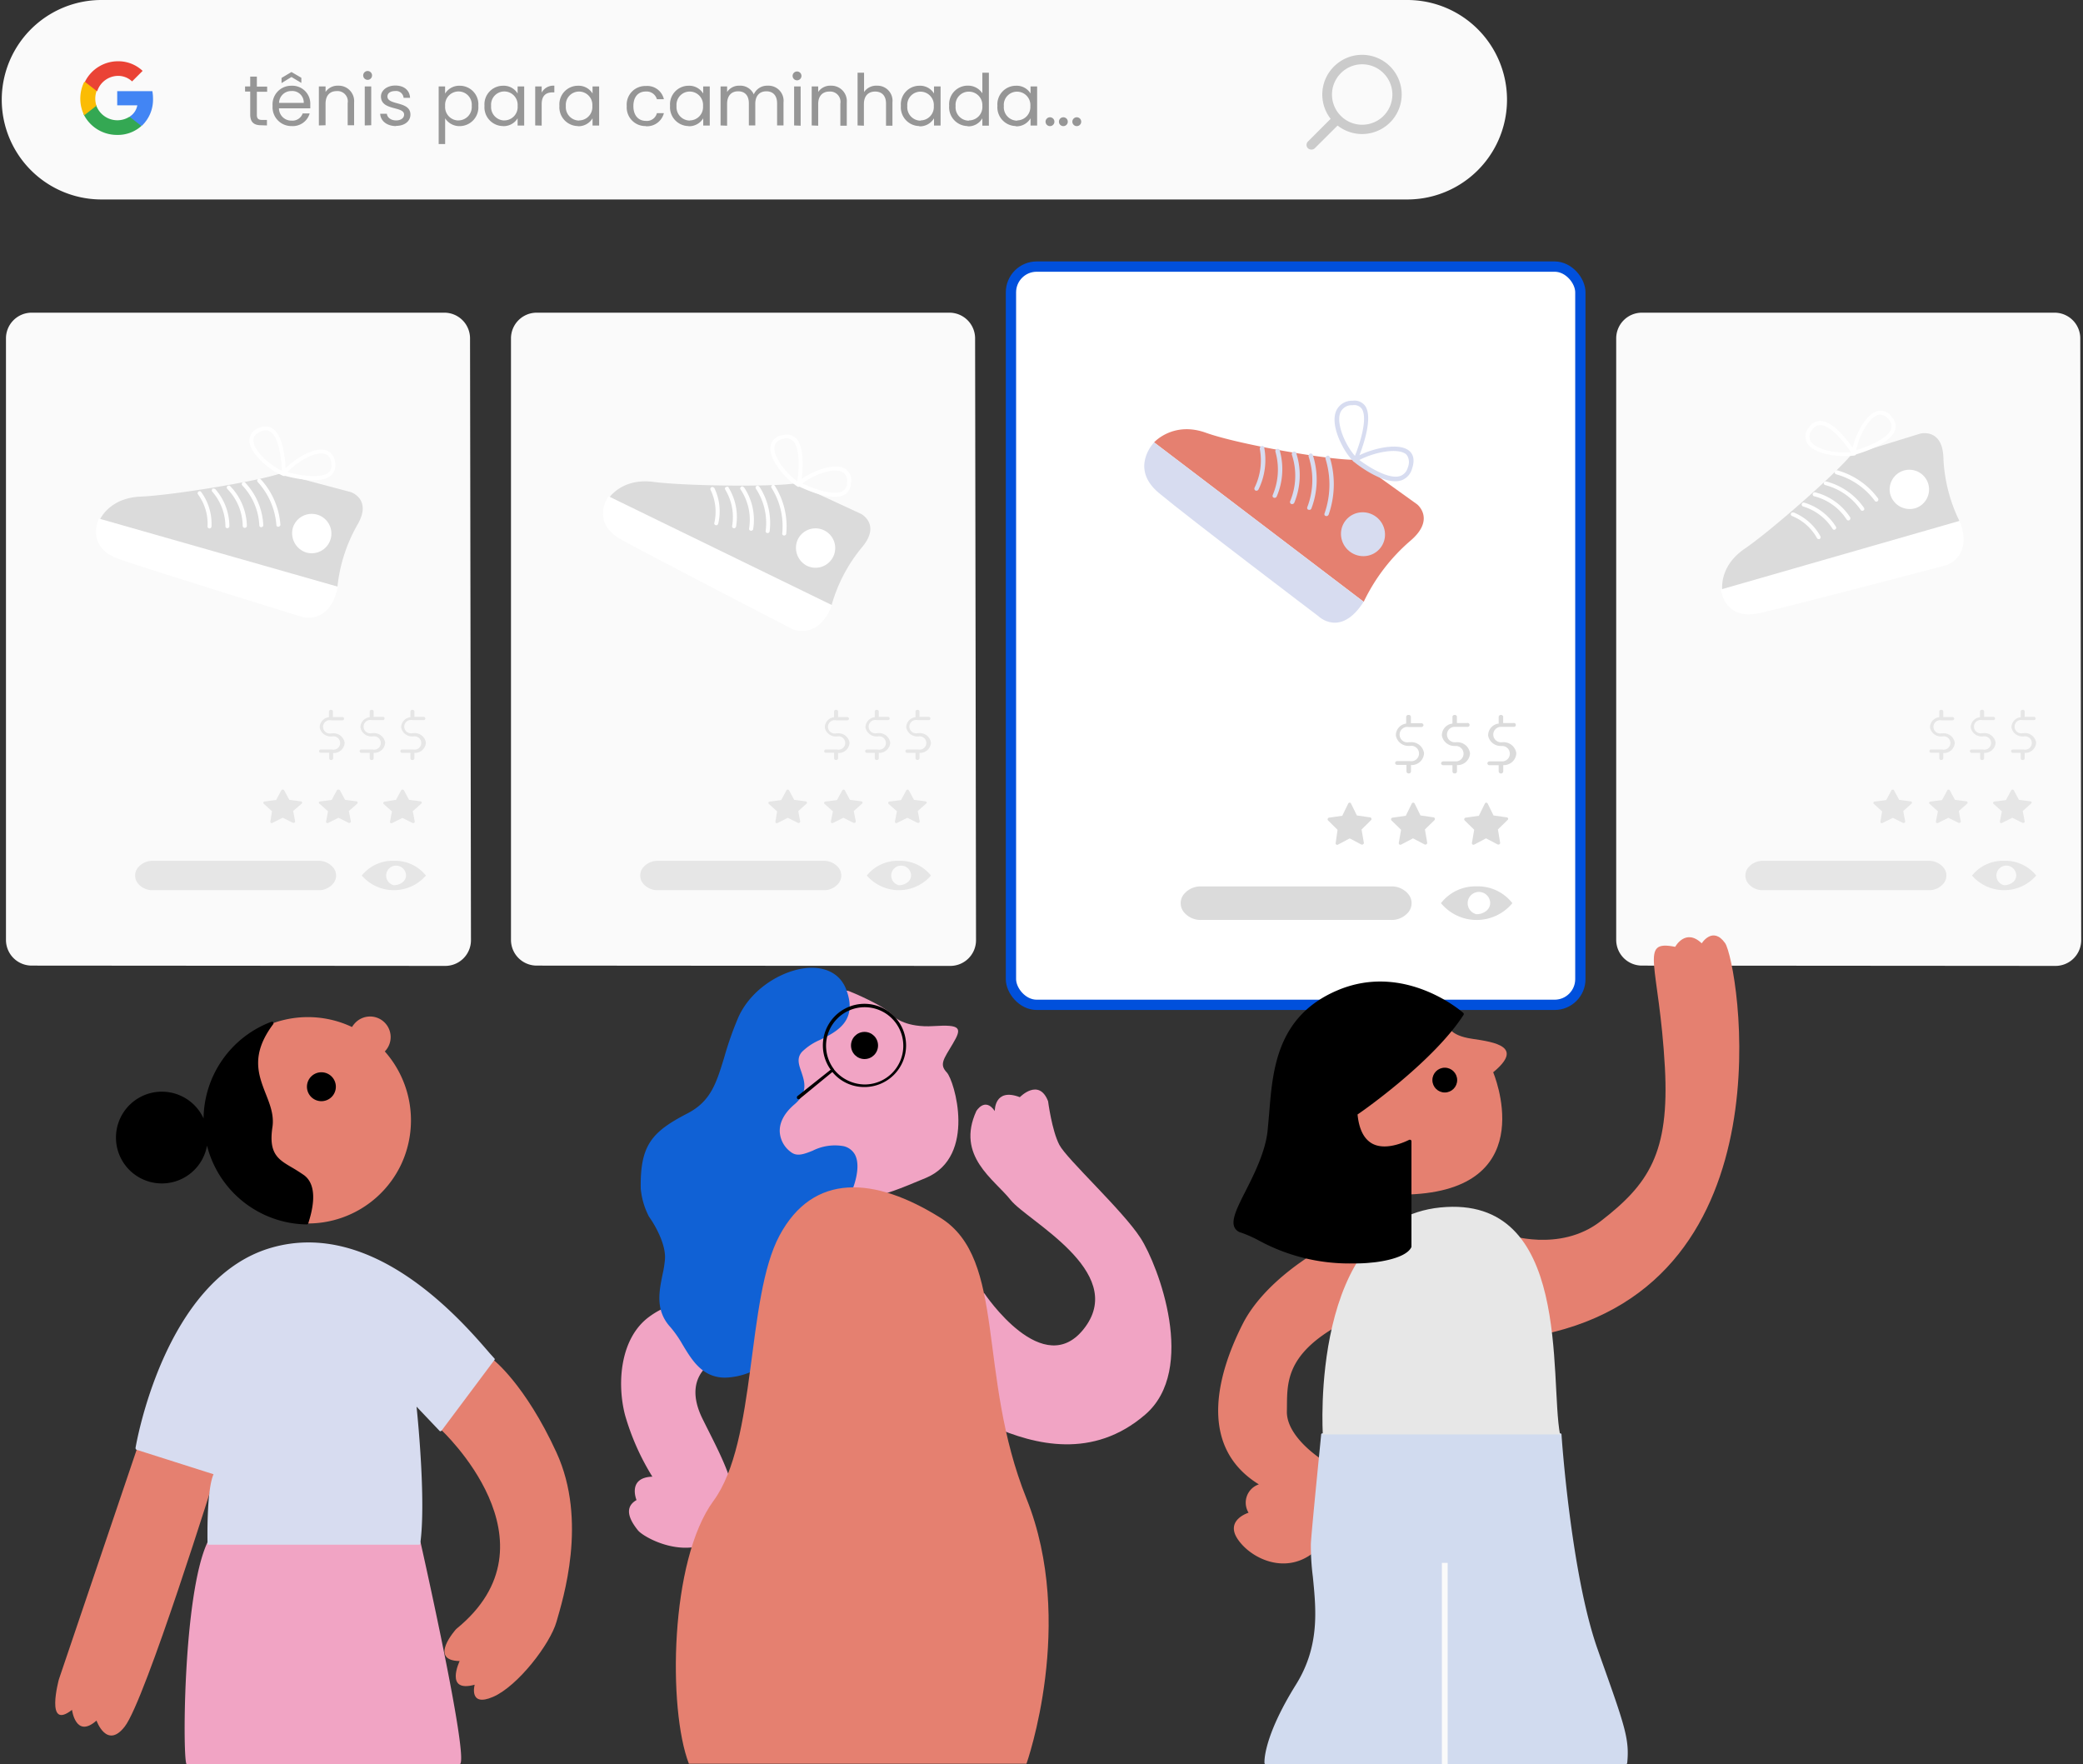
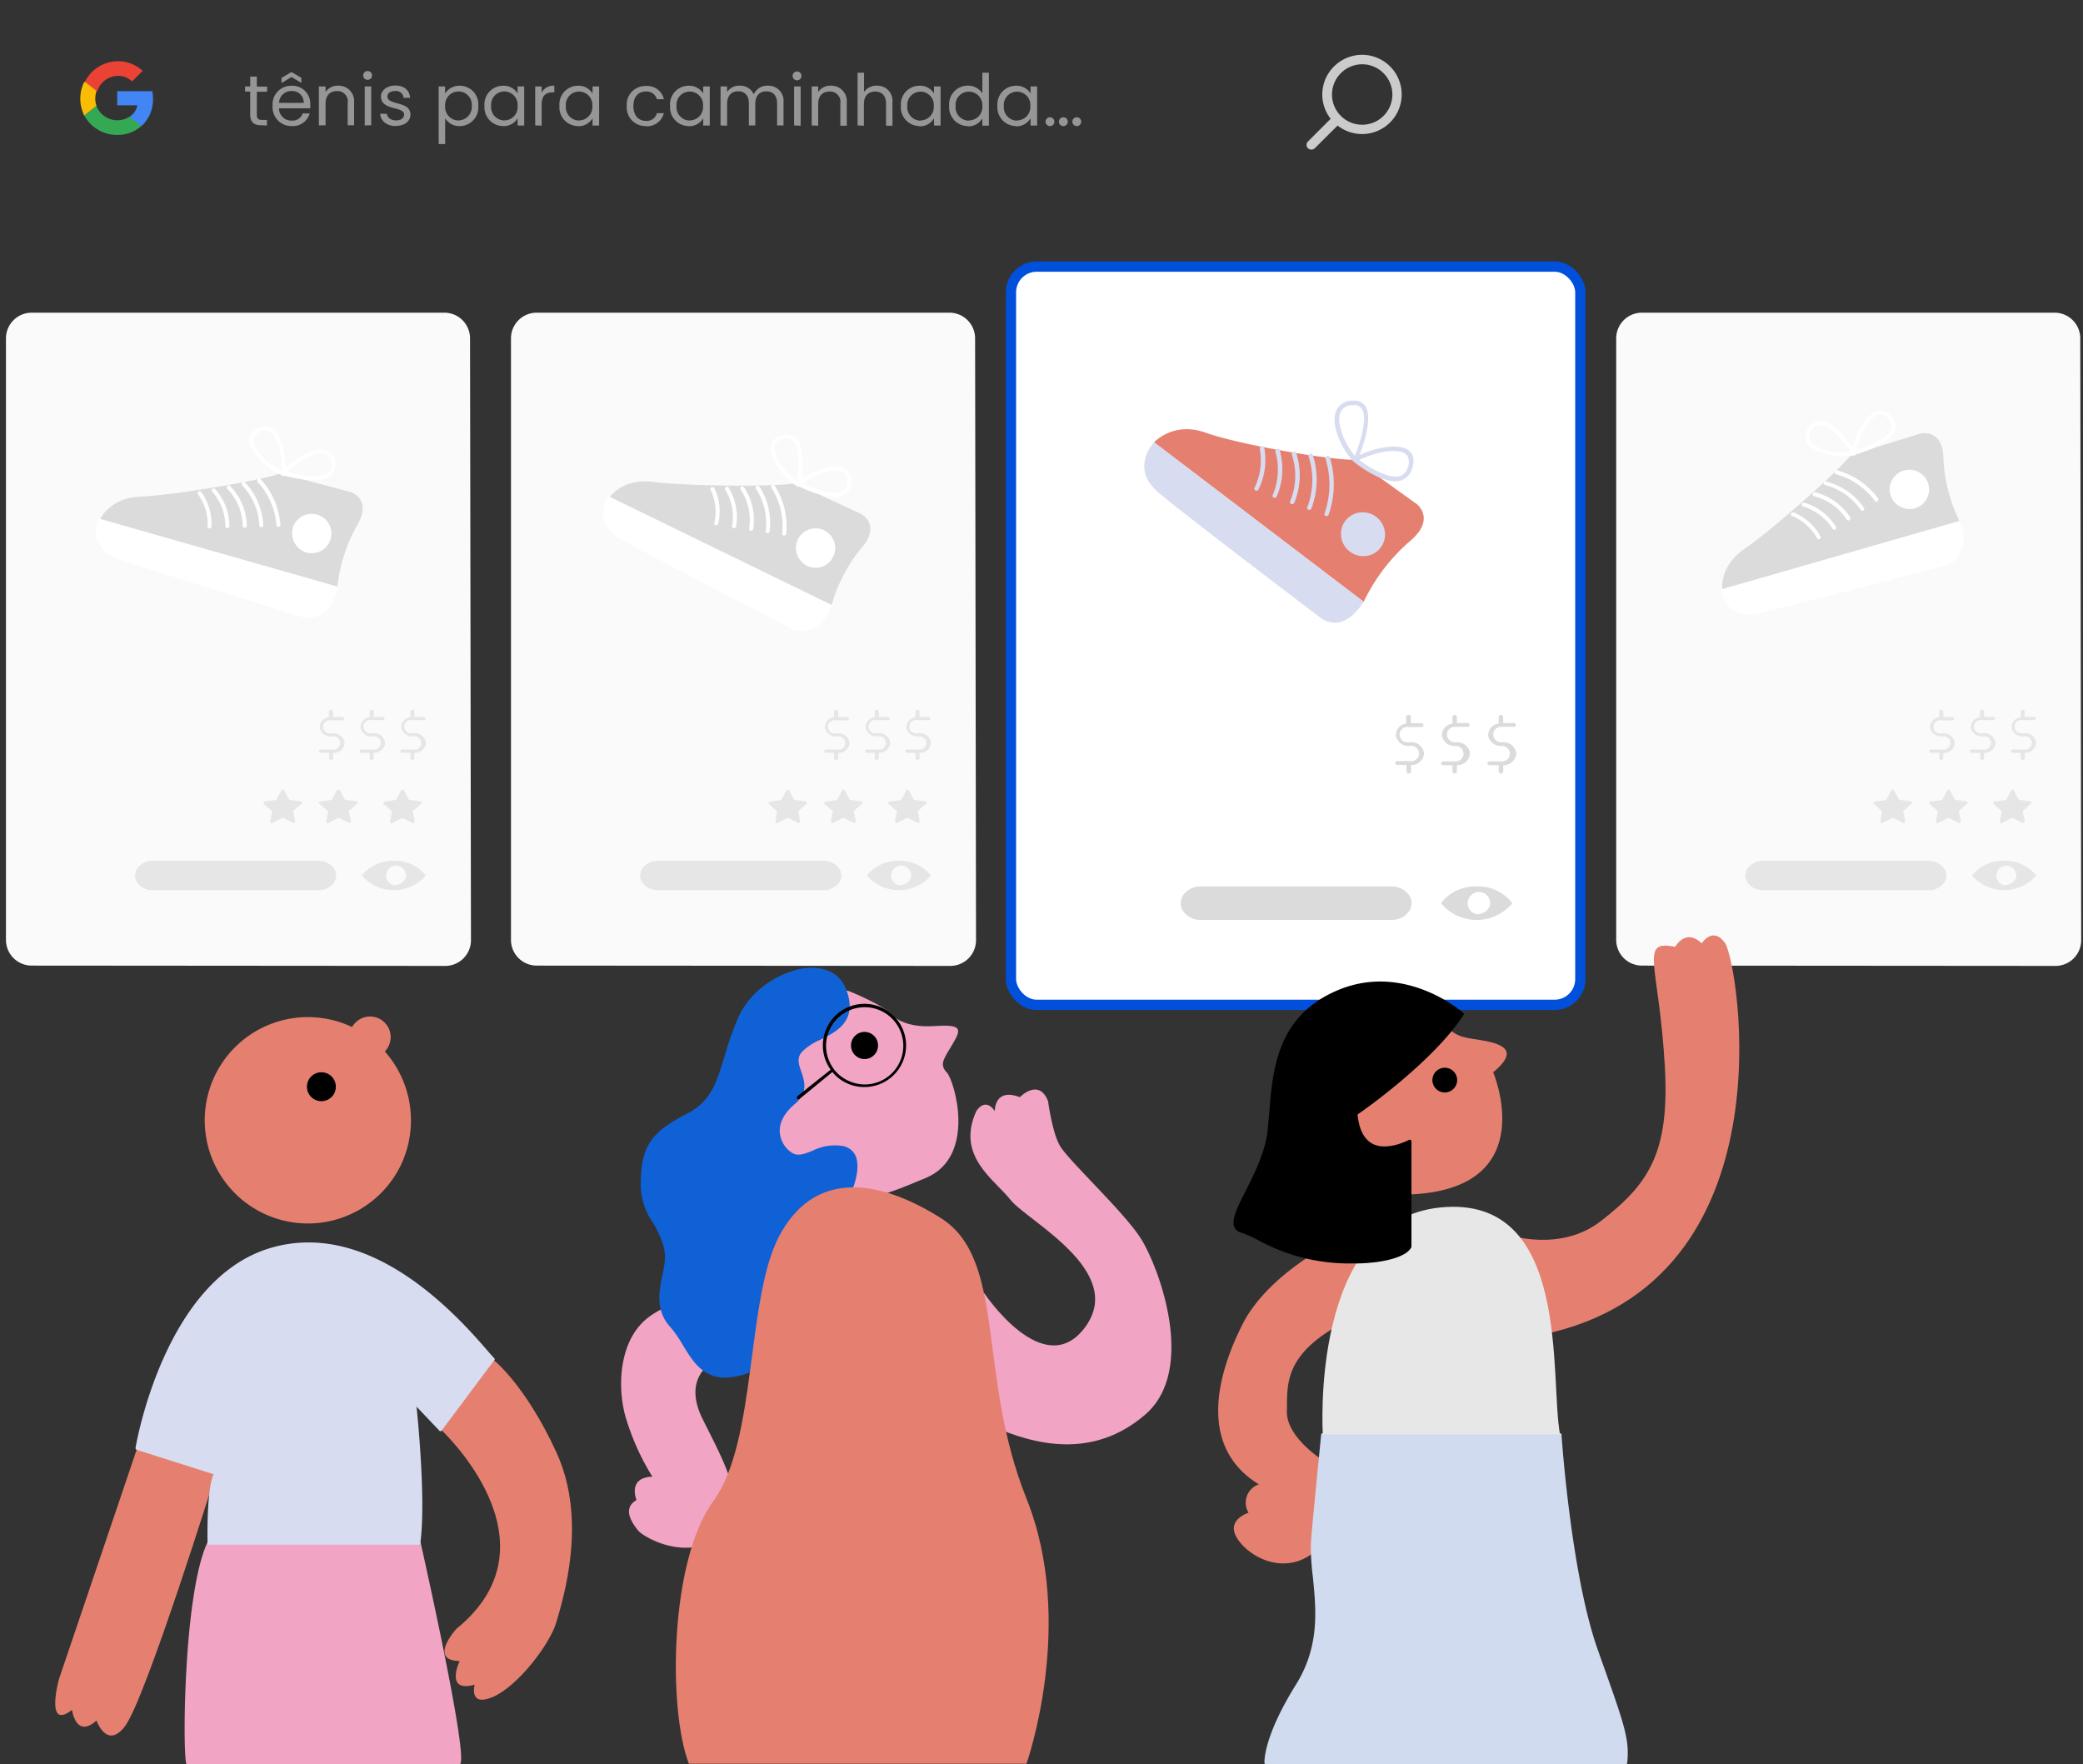
<svg xmlns="http://www.w3.org/2000/svg" id="Layer_1" data-name="Layer 1" viewBox="0 0 405 343">
  <rect x="0" y="0" width="405" height="343" fill="#333333" stroke="none" />
  <defs>
    <style>.cls-1,.cls-5,.cls-9{fill:#fff;}.cls-1,.cls-12{fill-rule:evenodd;}.cls-12,.cls-2{fill:#fafafa;}.cls-3{mask:url(#mask);}.cls-4{fill:#dbdbdb;}.cls-6{fill:#e6e6e6;}.cls-7{mask:url(#mask-3);}.cls-8{mask:url(#mask-5);}.cls-9{stroke:#0050dc;stroke-width:2px;}.cls-10{fill:#e58070;}.cls-11{fill:#d7dcf0;}.cls-13{fill:#cbcbcb;}.cls-14{fill:#969696;}.cls-15{fill:#4285f4;}.cls-16{fill:#34a853;}.cls-17{fill:#fbbc04;}.cls-18{fill:#ea4335;}.cls-19{fill:#d1dbef;}.cls-20{fill:#e7e7e7;}.cls-21{fill:#f1a4c4;}.cls-22{fill:#1061d5;}</style>
    <mask id="mask" x="99.35" y="60.79" width="90.42" height="126.99" maskUnits="userSpaceOnUse">
      <g id="mask-2">
        <path id="path-1" class="cls-1" d="M104.35,60.79h80.24a5,5,0,0,1,5,5l.18,117a5,5,0,0,1-5,5h0l-80.42-.06a5,5,0,0,1-5-5V65.79A5,5,0,0,1,104.35,60.79Z" />
      </g>
    </mask>
    <mask id="mask-3" x="314.24" y="60.79" width="90.42" height="126.99" maskUnits="userSpaceOnUse">
      <g id="mask-4">
        <path id="path-3" class="cls-1" d="M319.24,60.79h80.23a5,5,0,0,1,5,5l.18,117a5,5,0,0,1-5,5h0l-80.41-.06a5,5,0,0,1-5-5V65.79A5,5,0,0,1,319.24,60.79Z" />
      </g>
    </mask>
    <mask id="mask-5" x="1.15" y="60.79" width="90.42" height="126.99" maskUnits="userSpaceOnUse">
      <g id="mask-6">
        <path id="path-5" class="cls-1" d="M6.15,60.79H86.39a5,5,0,0,1,5,5l.18,117a5,5,0,0,1-5,5h0l-80.41-.06a5,5,0,0,1-5-5V65.79A5,5,0,0,1,6.15,60.79Z" />
      </g>
    </mask>
  </defs>
  <g id="Cresça-com-o-google-">
    <g id="cresça-com-o-google-e-o-tiny">
      <g id="_05" data-name="05">
        <g id="google-shopping">
          <g id="Group-8">
            <g id="arte">
              <g id="Group-11">
                <g id="Group-9">
                  <g id="tumb-product-false">
                    <g id="Rectangle-Copy-6">
                      <path id="path-1-3" data-name="path-1" class="cls-2" d="M104.35,60.79h80.24a5,5,0,0,1,5,5l.18,117a5,5,0,0,1-5,5h0l-80.42-.06a5,5,0,0,1-5-5V65.79A5,5,0,0,1,104.35,60.79Z" />
                    </g>
                    <g class="cls-3">
                      <g id="Artboard-11">
                        <path id="Path" class="cls-4" d="M118.35,96.89s2.49-4,8.68-3.2,23.05,1,27.58.29L167.4,99.9s3.89,2,.3,6.38A30.7,30.7,0,0,0,161.59,118Z" />
                        <path id="Path-2" data-name="Path" class="cls-5" d="M118.33,96.49s-3.74,5,2.59,8.49,33.15,17.33,33.15,17.33,5,2.31,7.68-4.67Z" />
                        <path id="Oval" class="cls-5" d="M157,110.05a3.83,3.83,0,1,0-1.85-5.24A3.92,3.92,0,0,0,157,110.05Z" />
                        <path id="Combined-Shape" class="cls-5" d="M150.64,94.43a14.78,14.78,0,0,1,2.23,9.34.41.41,0,0,1-.69.23.36.36,0,0,1-.09-.3A13.93,13.93,0,0,0,150,94.84a.37.37,0,0,1,0-.38.43.43,0,0,1,.34-.21A.4.4,0,0,1,150.64,94.43Zm-3,.16a13,13,0,0,1,2,8.72.42.42,0,0,1-.37.33h-.08a.38.38,0,0,1-.23-.11.35.35,0,0,1-.09-.31,12.12,12.12,0,0,0-1.9-8.21.37.37,0,0,1,.12-.52A.4.4,0,0,1,147.6,94.59Zm-3,.12a11.38,11.38,0,0,1,1.8,8.17.4.4,0,0,1-.46.3.37.37,0,0,1-.24-.12.35.35,0,0,1-.09-.32,10.62,10.62,0,0,0-1.67-7.6.35.35,0,0,1,0-.38.4.4,0,0,1,.33-.21A.39.39,0,0,1,144.58,94.71Zm-3.17-.09a.45.45,0,0,1,.19.11l0,.06a11,11,0,0,1,1.45,7.6.4.4,0,0,1-.67.19.36.36,0,0,1-.09-.32A10.28,10.28,0,0,0,141,95.18a.4.4,0,0,1,.08-.47l.06,0A.4.4,0,0,1,141.41,94.62Zm-2.6.21h0a10.46,10.46,0,0,1,.77,7,.41.41,0,0,1-.48.28.39.39,0,0,1-.19-.12h0a.33.33,0,0,1-.08-.34,9.69,9.69,0,0,0-.75-6.44.39.39,0,0,1,.19-.49A.39.39,0,0,1,138.81,94.83Zm15.85-9.7c1.69,1.64,1.41,6,1.15,8,2.38-1.67,6.29-3.12,8.32-2.07A2.65,2.65,0,0,1,165.45,94a2.52,2.52,0,0,1-1.28,2.19c-2.38,1.32-7.39-.93-8.74-1.58h0a.42.42,0,0,1-.36,0,14.06,14.06,0,0,1-2.64-2.29c-1.61-1.78-2.9-4-2.61-5.63a2.64,2.64,0,0,1,2.35-2.08A2.58,2.58,0,0,1,154.66,85.13ZM156,94c2,.93,6,2.47,7.81,1.49a1.8,1.8,0,0,0,.89-1.58,2.24,2.24,0,0,0-.44-1.77,1.41,1.41,0,0,0-.46-.35C162.08,90.87,158.31,92.21,156,94Zm-3.62-8.69c-1.07.22-1.65.7-1.78,1.46-.34,1.85,2,5.09,4.42,6.81.3-2.11.58-6.28-.78-7.78l-.09-.09A1.82,1.82,0,0,0,152.37,85.27Z" />
                      </g>
                    </g>
                    <g class="cls-3">
                      <g id="descproduct">
                        <path id="Combined-Shape-2" data-name="Combined-Shape" class="cls-6" d="M153.16,153.51a.3.3,0,0,1,.25.13h0l1,1.86,2.25.3v0a.28.28,0,0,1,.23.17.27.27,0,0,1-.07.27h0l-1.61,1.45.37,2a.23.23,0,0,1-.11.26.3.3,0,0,1-.16.05.28.28,0,0,1-.13,0h0l-2-1-2,1a.32.32,0,0,1-.3,0,.25.25,0,0,1-.11-.26h0l.32-2-1.61-1.45a.26.26,0,0,1-.07-.26.27.27,0,0,1,.23-.18h0l2.25-.3,1-1.86A.3.3,0,0,1,153.16,153.51Zm10.84,0a.3.3,0,0,1,.25.13h0l1,1.86,2.24.29a.3.3,0,0,1,.21.18.26.26,0,0,1-.08.27h0L166,157.68l.39,2a.27.27,0,0,1-.12.26.34.34,0,0,1-.17.05.31.31,0,0,1-.13,0h0l-2-1-2,1a.34.34,0,0,1-.31,0,.27.27,0,0,1-.11-.26h0l.39-2-1.63-1.44a.27.27,0,0,1-.07-.27.31.31,0,0,1,.23-.18h0l2.27-.29,1-1.86A.3.3,0,0,1,164,153.51Zm12.44,0a.32.32,0,0,1,.26.13h0l1,1.86,2.25.29a.31.31,0,0,1,.23.18.25.25,0,0,1-.13.27h0l-1.61,1.44.38,2a.26.26,0,0,1-.12.26.28.28,0,0,1-.16.05.31.31,0,0,1-.13,0h0l-2-1-2,1a.32.32,0,0,1-.3,0,.27.27,0,0,1-.11-.26h0l.39-2-1.62-1.44a.27.27,0,0,1-.07-.27.31.31,0,0,1,.23-.18h0l2.26-.29,1-1.86A.3.3,0,0,1,176.44,153.51Z" />
                        <path id="Combined-Shape-3" data-name="Combined-Shape" class="cls-6" d="M162.55,138a.37.37,0,0,0-.39.32h0v1.12a2,2,0,0,0-1.79,2,2.15,2.15,0,0,0,2.18,1.74h.21a1.3,1.3,0,1,1,0,2.54h-2.14v0a.32.32,0,1,0,0,.63h1.55v1.08a.36.36,0,0,0,.39.32.36.36,0,0,0,.39-.32h0V146.4a2.11,2.11,0,0,0,2.23-2,2.18,2.18,0,0,0-2.41-1.82h-.21a1.3,1.3,0,1,1,0-2.54h2.13a.32.32,0,1,0,0-.63h-1.74v-1.09A.36.36,0,0,0,162.55,138Zm15.84,0a.36.36,0,0,0-.39.32h0v1.12a2,2,0,0,0-1.8,2,2.18,2.18,0,0,0,2.19,1.74h.2a1.29,1.29,0,1,1,0,2.54h-2.13a.33.33,0,1,0,0,.64H178v1.08a.4.4,0,0,0,.78,0h0v-1.07a2.11,2.11,0,0,0,2.23-2,2.19,2.19,0,0,0-2.42-1.83h-.2a1.3,1.3,0,1,1,0-2.54h2.13a.32.32,0,1,0,0-.63h-1.74v-1.09A.36.36,0,0,0,178.39,138Zm-7.92,0a.36.36,0,0,0-.39.32h0v1.12a2,2,0,0,0-1.8,2,2.18,2.18,0,0,0,2.19,1.74h.2a1.3,1.3,0,1,1,0,2.54h-2.14a.32.32,0,1,0,0,.64h1.55v1.08a.36.36,0,0,0,.39.32.36.36,0,0,0,.39-.32h0v-1.07a2.11,2.11,0,0,0,2.23-2,2.19,2.19,0,0,0-2.42-1.83h-.2a1.3,1.3,0,1,1,0-2.54h2.13a.32.32,0,1,0,0-.63h-1.74v-1.09A.36.36,0,0,0,170.47,138Z" />
                        <path id="Path-3-3" data-name="Path" class="cls-6" d="M160,167.37H128.05a3.63,3.63,0,0,0-3.09,1.39,2.46,2.46,0,0,0,0,2.92,3.66,3.66,0,0,0,3.09,1.39H160a3.66,3.66,0,0,0,3.09-1.39,2.46,2.46,0,0,0,0-2.92,3.63,3.63,0,0,0-3.09-1.39Z" />
                        <path id="Shape" class="cls-6" d="M174.76,167.36a7.66,7.66,0,0,0-6.22,2.86,8.25,8.25,0,0,0,12.47,0,7.65,7.65,0,0,0-6.25-2.86Zm0,4.74a1.93,1.93,0,1,1,2.38-1.88,1.69,1.69,0,0,1-.7,1.33,2.73,2.73,0,0,1-1.68.55Z" />
                      </g>
                    </g>
                  </g>
                  <g id="tumb-product-false-copy">
                    <g id="Rectangle-Copy-6-2" data-name="Rectangle-Copy-6">
                      <path id="path-3-4" data-name="path-3" class="cls-2" d="M319.24,60.79h80.23a5,5,0,0,1,5,5l.18,117a5,5,0,0,1-5,5h0l-80.41-.06a5,5,0,0,1-5-5V65.79A5,5,0,0,1,319.24,60.79Z" />
                    </g>
                    <g class="cls-7">
                      <g id="Artboard-11-2" data-name="Artboard-11">
                        <path id="Path-4" data-name="Path" class="cls-4" d="M334.89,114.89s-.85-4.66,4.31-8.19S357,92.05,359.89,88.46l13.47-4.16s4.25-1.1,4.49,4.54a30.75,30.75,0,0,0,3.28,12.77Z" />
                        <path id="Path-5-3" data-name="Path" class="cls-5" d="M334.61,114.6s.55,6.2,7.61,4.58,36.23-9.3,36.23-9.3,5.24-1.62,2.58-8.62Z" />
                        <path id="Oval-2" data-name="Oval" class="cls-5" d="M372.42,98.8a3.83,3.83,0,1,0-4.88-2.65A3.92,3.92,0,0,0,372.42,98.8Z" />
                        <path id="Combined-Shape-4" data-name="Combined-Shape" class="cls-5" d="M357.25,91.45a14.75,14.75,0,0,1,7.9,5.45.41.41,0,0,1-.1.55.35.35,0,0,1-.26.08.38.38,0,0,1-.27-.16A13.94,13.94,0,0,0,357,92.21a.37.37,0,0,1-.26-.28.41.41,0,0,1,.5-.48Zm-2.16,2.16a12.9,12.9,0,0,1,7.33,5.13.42.42,0,0,1,.05.29.43.43,0,0,1-.11.2l-.06,0a.31.31,0,0,1-.24.08.38.38,0,0,1-.28-.17,12.05,12.05,0,0,0-6.9-4.83.37.37,0,0,1-.26-.47A.39.39,0,0,1,355.09,93.61Zm-2.16,2.11a11.4,11.4,0,0,1,6.8,4.86.41.41,0,0,1-.13.53.34.34,0,0,1-.27.07.35.35,0,0,1-.28-.17,10.59,10.59,0,0,0-6.33-4.53.39.39,0,0,1-.27-.27.41.41,0,0,1,.11-.38A.37.37,0,0,1,352.93,95.72Zm-2.42,2a.41.41,0,0,1,.22,0h.07a11,11,0,0,1,6.16,4.68.39.39,0,0,1-.37.59.34.34,0,0,1-.28-.18,10.33,10.33,0,0,0-5.75-4.35.38.38,0,0,1-.25-.4V98A.39.39,0,0,1,350.51,97.77Zm-1.79,1.9s0,0,0,0a10.44,10.44,0,0,1,5.23,4.65.41.41,0,0,1-.17.53.34.34,0,0,1-.22,0h0a.35.35,0,0,1-.29-.2,9.68,9.68,0,0,0-4.87-4.29.37.37,0,0,1-.18-.49A.38.38,0,0,1,348.72,99.67ZM354,81.85c2.35.09,5,3.48,6.22,5.19.66-2.83,2.59-6.52,4.79-7.1a2.66,2.66,0,0,1,2.91,1.25,2.52,2.52,0,0,1,.51,2.48c-.89,2.57-6.11,4.25-7.55,4.67v0h0a.38.38,0,0,1-.28.21,13.67,13.67,0,0,1-3.5.06c-2.39-.24-4.83-1-5.71-2.43a2.65,2.65,0,0,1,.36-3.13A2.6,2.6,0,0,1,354,81.85Zm6.89,5.68c2.1-.64,6.15-2.21,6.81-4.13a1.8,1.8,0,0,0-.4-1.76,2.26,2.26,0,0,0-1.51-1,1.61,1.61,0,0,0-.58,0C363.36,81.16,361.46,84.67,360.9,87.53Zm-8.5-4a1.9,1.9,0,0,0-.35,2.27c1,1.61,4.93,2.42,7.84,2.11-1.18-1.77-3.77-5.06-5.78-5.26H354A1.82,1.82,0,0,0,352.4,83.49Z" />
                      </g>
                    </g>
                    <g class="cls-7">
                      <g id="descproduct-2" data-name="descproduct">
                        <path id="Combined-Shape-5" data-name="Combined-Shape" class="cls-6" d="M368,153.51a.29.29,0,0,1,.25.13h0l1,1.86,2.25.3v0a.26.26,0,0,1,.23.17.25.25,0,0,1-.07.27h0l-1.61,1.45.38,2a.25.25,0,0,1-.11.26.34.34,0,0,1-.17.05.31.31,0,0,1-.13,0h0l-2-1-2,1a.3.3,0,0,1-.29,0,.23.23,0,0,1-.11-.26h0l.32-2-1.61-1.45a.22.22,0,0,1-.07-.26.26.26,0,0,1,.22-.18h0l2.26-.3,1-1.86A.3.3,0,0,1,368,153.51Zm10.84,0a.32.32,0,0,1,.26.13h0l1,1.86,2.24.29a.3.3,0,0,1,.21.18.27.27,0,0,1-.07.27h0l-1.63,1.44.39,2a.27.27,0,0,1-.11.26.35.35,0,0,1-.18.05.31.31,0,0,1-.13,0h0l-2-1-2,1a.32.32,0,0,1-.3,0,.27.27,0,0,1-.12-.26h0l.39-2-1.62-1.44a.26.26,0,0,1-.08-.27.33.33,0,0,1,.23-.18h0l2.27-.29,1-1.86A.32.32,0,0,1,378.88,153.51Zm12.45,0a.3.3,0,0,1,.25.13h0l1,1.86,2.25.29a.29.29,0,0,1,.23.18.25.25,0,0,1-.13.27h0l-1.61,1.44.38,2a.25.25,0,0,1-.11.26.34.34,0,0,1-.17.05.31.31,0,0,1-.13,0h0l-2-1-2,1a.32.32,0,0,1-.3,0,.25.25,0,0,1-.11-.26h0l.38-2-1.61-1.44a.26.26,0,0,1-.08-.27.33.33,0,0,1,.23-.18h0l2.26-.29,1-1.86A.32.32,0,0,1,391.33,153.51Z" />
                        <path id="Combined-Shape-6" data-name="Combined-Shape" class="cls-6" d="M377.43,138a.35.35,0,0,0-.38.32h0v1.12a2,2,0,0,0-1.8,2,2.16,2.16,0,0,0,2.18,1.74h.21a1.3,1.3,0,1,1,0,2.54h-2.13v0a.32.32,0,1,0,0,.63h1.55v1.08a.35.35,0,0,0,.38.32.36.36,0,0,0,.39-.32h0V146.4a2.11,2.11,0,0,0,2.24-2,2.18,2.18,0,0,0-2.42-1.82h-.21a1.29,1.29,0,1,1,0-2.54h2.14a.32.32,0,1,0,0-.63h-1.75v-1.09A.36.36,0,0,0,377.43,138Zm15.84,0a.35.35,0,0,0-.38.32h0v1.12a2,2,0,0,0-1.8,2,2.17,2.17,0,0,0,2.18,1.74h.2a1.3,1.3,0,1,1,0,2.54h-2.14a.32.32,0,1,0,0,.64h1.56v1.08a.35.35,0,0,0,.38.32.36.36,0,0,0,.39-.32h0v-1.07a2.1,2.1,0,0,0,2.23-2,2.19,2.19,0,0,0-2.42-1.83h-.2a1.3,1.3,0,1,1,0-2.54h2.14a.32.32,0,1,0,0-.63h-1.75v-1.09A.36.36,0,0,0,393.27,138Zm-7.92,0a.35.35,0,0,0-.38.32h0v1.12a2,2,0,0,0-1.8,2,2.17,2.17,0,0,0,2.18,1.74h.2a1.3,1.3,0,1,1,0,2.54h-2.13a.33.33,0,1,0,0,.64H385v1.08a.35.35,0,0,0,.38.32.36.36,0,0,0,.39-.32h0v-1.07a2.11,2.11,0,0,0,2.24-2,2.2,2.2,0,0,0-2.42-1.83h-.21a1.3,1.3,0,1,1,0-2.54h2.14a.32.32,0,1,0,0-.63h-1.75v-1.09A.36.36,0,0,0,385.35,138Z" />
                        <path id="Path-6" data-name="Path" class="cls-6" d="M374.86,167.37H342.93a3.63,3.63,0,0,0-3.09,1.39,2.46,2.46,0,0,0,0,2.92,3.66,3.66,0,0,0,3.09,1.39h31.93a3.65,3.65,0,0,0,3.09-1.39,2.43,2.43,0,0,0,0-2.92,3.62,3.62,0,0,0-3.09-1.39Z" />
                        <path id="Shape-2" data-name="Shape" class="cls-6" d="M389.65,167.36a7.68,7.68,0,0,0-6.23,2.86,8.26,8.26,0,0,0,12.48,0,7.65,7.65,0,0,0-6.25-2.86Zm0,4.74a1.93,1.93,0,1,1,2.37-1.88,1.71,1.71,0,0,1-.69,1.33,2.75,2.75,0,0,1-1.68.55Z" />
                      </g>
                    </g>
                  </g>
                  <g id="tumb-product-false-copy-2">
                    <g id="Rectangle-Copy-6-3" data-name="Rectangle-Copy-6">
                      <path id="path-5-4" data-name="path-5" class="cls-2" d="M6.15,60.79H86.39a5,5,0,0,1,5,5l.18,117a5,5,0,0,1-5,5h0l-80.41-.06a5,5,0,0,1-5-5V65.79A5,5,0,0,1,6.15,60.79Z" />
                    </g>
                    <g class="cls-8">
                      <g id="Artboard-11-3" data-name="Artboard-11">
                        <path id="Path-7" data-name="Path" class="cls-4" d="M19.33,101.21s1.74-4.4,8-4.66,22.88-3,27.21-4.51l13.63,3.62s4.18,1.32,1.4,6.23a30.78,30.78,0,0,0-4,12.56Z" />
                        <path id="Path-8" data-name="Path" class="cls-5" d="M19.24,100.82s-2.82,5.55,4,7.91S58.91,120,58.91,120s5.31,1.41,6.77-5.94Z" />
                        <path id="Oval-3" data-name="Oval" class="cls-5" d="M59.67,107.45a3.83,3.83,0,1,0-2.73-4.83A3.93,3.93,0,0,0,59.67,107.45Z" />
                        <path id="Combined-Shape-7" data-name="Combined-Shape" class="cls-5" d="M50.7,93.18A14.78,14.78,0,0,1,54.52,102a.42.42,0,0,1-.64.35.35.35,0,0,1-.14-.28A14,14,0,0,0,50.1,93.7a.37.37,0,0,1-.07-.38.42.42,0,0,1,.3-.26A.39.39,0,0,1,50.7,93.18Zm-3,.68a12.9,12.9,0,0,1,3.49,8.24.43.43,0,0,1-.11.28.45.45,0,0,1-.19.11h-.08a.36.36,0,0,1-.25-.06.37.37,0,0,1-.14-.29,12.08,12.08,0,0,0-3.3-7.75.38.38,0,0,1,0-.54A.39.39,0,0,1,47.73,93.86Zm-2.95.65A11.43,11.43,0,0,1,48,102.24a.4.4,0,0,1-.4.38.35.35,0,0,1-.26-.08.38.38,0,0,1-.15-.3,10.49,10.49,0,0,0-3-7.19.39.39,0,0,1,.21-.64A.37.37,0,0,1,44.78,94.51ZM41.64,95a.39.39,0,0,1,.21.08l0,0a11,11,0,0,1,2.75,7.23.41.41,0,0,1-.39.38.48.48,0,0,1-.24-.07.36.36,0,0,1-.14-.3,10.38,10.38,0,0,0-2.57-6.75.38.38,0,0,1,0-.47l0-.05A.42.42,0,0,1,41.64,95Zm-2.52.66h0a10.48,10.48,0,0,1,2,6.72.41.41,0,0,1-.42.36.39.39,0,0,1-.21-.08h0a.37.37,0,0,1-.14-.32,9.59,9.59,0,0,0-1.85-6.22.39.39,0,0,1,.63-.46ZM53,83.32c2,1.32,2.42,5.61,2.53,7.7,2.06-2,5.65-4.16,7.83-3.49a2.7,2.7,0,0,1,1.81,2.61,2.55,2.55,0,0,1-.89,2.37c-2.12,1.71-7.44.37-8.88,0h0a.38.38,0,0,1-.36,0,13.65,13.65,0,0,1-3-1.8c-1.89-1.47-3.55-3.43-3.55-5.08a2.65,2.65,0,0,1,2-2.47A2.6,2.6,0,0,1,53,83.32Zm2.84,8.47c2.12.57,6.39,1.38,8,.11a1.81,1.81,0,0,0,.6-1.71,2.27,2.27,0,0,0-.74-1.67,1.72,1.72,0,0,0-.52-.27C61.34,87.69,57.87,89.66,55.88,91.79Zm-5.07-7.93c-1,.4-1.51,1-1.5,1.74,0,1.89,2.9,4.67,5.54,5.94-.07-2.12-.52-6.28-2.12-7.52l-.1-.08A1.82,1.82,0,0,0,50.81,83.86Z" />
                      </g>
                    </g>
                    <g class="cls-8">
                      <g id="descproduct-3" data-name="descproduct">
                        <path id="Combined-Shape-8" data-name="Combined-Shape" class="cls-6" d="M55,153.51a.3.3,0,0,1,.25.13h0l1,1.86,2.26.3v0a.26.26,0,0,1,.22.17.23.23,0,0,1-.07.27h0L57,157.67l.38,2a.25.25,0,0,1-.11.26.34.34,0,0,1-.17.05.31.31,0,0,1-.13,0h0l-2-1-2,1a.3.3,0,0,1-.29,0,.23.23,0,0,1-.11-.26h0l.32-2-1.61-1.45a.22.22,0,0,1-.07-.26.26.26,0,0,1,.23-.18h0l2.25-.3,1-1.86A.32.32,0,0,1,55,153.51Zm10.83,0a.32.32,0,0,1,.26.13h0l1,1.86,2.24.29a.3.3,0,0,1,.2.18.25.25,0,0,1-.07.27h0l-1.63,1.44.39,2a.27.27,0,0,1-.11.26.34.34,0,0,1-.17.05.28.28,0,0,1-.13,0h0l-2-1-2,1a.32.32,0,0,1-.3,0,.25.25,0,0,1-.11-.26h0l.38-2-1.62-1.44A.24.24,0,0,1,62,156a.29.29,0,0,1,.22-.18h0l2.27-.29,1-1.86A.3.3,0,0,1,65.79,153.51Zm12.45,0a.3.3,0,0,1,.25.13h0l1,1.86,2.26.29A.29.29,0,0,1,82,156a.25.25,0,0,1-.13.27h0l-1.61,1.44.38,2a.25.25,0,0,1-.11.26.3.3,0,0,1-.16.05.28.28,0,0,1-.13,0h0l-2-1-2,1a.32.32,0,0,1-.3,0,.25.25,0,0,1-.11-.26h0l.38-2-1.61-1.44a.25.25,0,0,1-.07-.27.29.29,0,0,1,.23-.18h0L77,155.5l1-1.86A.32.32,0,0,1,78.24,153.51Z" />
                        <path id="Combined-Shape-9" data-name="Combined-Shape" class="cls-6" d="M64.35,138a.36.36,0,0,0-.39.32h0v1.12a2,2,0,0,0-1.8,2,2.16,2.16,0,0,0,2.19,1.74h.21a1.3,1.3,0,1,1,0,2.54H62.42v0a.32.32,0,1,0,0,.63H64v1.08a.36.36,0,0,0,.39.32.35.35,0,0,0,.38-.32h0V146.4a2.11,2.11,0,0,0,2.24-2,2.18,2.18,0,0,0-2.41-1.82h-.21a1.3,1.3,0,1,1,0-2.54h2.13a.32.32,0,1,0,0-.63H64.73v-1.09A.35.35,0,0,0,64.35,138Zm15.83,0a.35.35,0,0,0-.38.32h0v1.12a2,2,0,0,0-1.8,2,2.17,2.17,0,0,0,2.18,1.74h.21a1.29,1.29,0,1,1,0,2.54H78.25a.33.33,0,1,0,0,.64H79.8v1.08a.35.35,0,0,0,.38.32.36.36,0,0,0,.39-.32h0v-1.07a2.11,2.11,0,0,0,2.24-2,2.2,2.2,0,0,0-2.42-1.83h-.21a1.3,1.3,0,1,1,0-2.54h2.14a.32.32,0,1,0,0-.63H80.57v-1.09A.36.36,0,0,0,80.18,138Zm-7.91,0a.36.36,0,0,0-.39.32h0v1.12a2,2,0,0,0-1.8,2,2.18,2.18,0,0,0,2.19,1.74h.19a1.3,1.3,0,1,1,0,2.54H70.33a.33.33,0,1,0,0,.64h1.55v1.08a.36.36,0,0,0,.39.32.35.35,0,0,0,.38-.32h0v-1.07a2.11,2.11,0,0,0,2.24-2,2.2,2.2,0,0,0-2.42-1.83h-.2a1.3,1.3,0,1,1,0-2.54H74.4a.32.32,0,1,0,0-.63H72.65v-1.09A.35.35,0,0,0,72.27,138Z" />
                        <path id="Path-9" data-name="Path" class="cls-6" d="M61.77,167.37H29.85a3.62,3.62,0,0,0-3.09,1.39,2.43,2.43,0,0,0,0,2.92,3.65,3.65,0,0,0,3.09,1.39H61.77a3.65,3.65,0,0,0,3.09-1.39,2.43,2.43,0,0,0,0-2.92,3.62,3.62,0,0,0-3.09-1.39Z" />
                        <path id="Shape-3" data-name="Shape" class="cls-6" d="M76.56,167.36a7.65,7.65,0,0,0-6.22,2.86,8.25,8.25,0,0,0,12.47,0,7.65,7.65,0,0,0-6.25-2.86Zm0,4.74a1.93,1.93,0,1,1,2.38-1.88,1.69,1.69,0,0,1-.7,1.33,2.75,2.75,0,0,1-1.68.55Z" />
                      </g>
                    </g>
                  </g>
                  <g id="tumb-product">
                    <g id="Group-4">
                      <rect id="Rectangle" class="cls-9" x="196.56" y="51.83" width="110.71" height="143.53" rx="5" />
                      <g id="Artboard-11-4" data-name="Artboard-11">
                        <g id="Path-2-2" data-name="Path-2">
                          <path id="Path-10" data-name="Path" class="cls-10" d="M224.39,86s3.72-4.15,10.06-1.87,24,5.33,29,5.26l12.09,8.67s3.62,2.88-1.31,7.07A36.27,36.27,0,0,0,265.15,117Z" />
                        </g>
                        <g id="Group">
                          <path id="Path-11" data-name="Path" class="cls-11" d="M224.39,86s-4.87,5,.94,9.85,31,23.94,31,23.94,4.29,4.26,8.8-2.79Z" />
                          <ellipse id="Oval-4" data-name="Oval" class="cls-11" cx="265.01" cy="103.86" rx="4.24" ry="4.31" transform="translate(20.01 248.75) rotate(-52)" />
                          <path id="Combined-Shape-10" data-name="Combined-Shape" class="cls-11" d="M245.8,87h0a13,13,0,0,1-1.1,8.14.46.46,0,0,1-.59.23.4.4,0,0,1-.17-.17h0a.43.43,0,0,1,0-.41,12.11,12.11,0,0,0,1-7.54.5.5,0,0,1,.34-.52A.38.38,0,0,1,245.8,87Zm3,.43,0,.08a13.45,13.45,0,0,1-.56,9,.45.45,0,0,1-.56.26.42.42,0,0,1-.21-.16.44.44,0,0,1,0-.39,12.71,12.71,0,0,0,.51-8.4.49.49,0,0,1,.21-.52l.08,0a.42.42,0,0,1,.33,0A.37.37,0,0,1,248.81,87.47ZM252,88a14,14,0,0,1-.34,9.72.47.47,0,0,1-.57.27.33.33,0,0,1-.23-.2.42.42,0,0,1,0-.38,12.91,12.91,0,0,0,.32-9,.49.49,0,0,1,.5-.62A.37.37,0,0,1,252,88Zm3.25.45a15.72,15.72,0,0,1-.27,10.4.47.47,0,0,1-.24.26.4.4,0,0,1-.24,0l-.09,0a.37.37,0,0,1-.22-.17.47.47,0,0,1,0-.37,14.74,14.74,0,0,0,.25-9.79.5.5,0,0,1,.28-.59A.4.4,0,0,1,255.25,88.48Zm3.29.41a17.93,17.93,0,0,1-.2,11.16.46.46,0,0,1-.56.3.35.35,0,0,1-.24-.17.45.45,0,0,1,0-.36,16.94,16.94,0,0,0,.18-10.59.5.5,0,0,1,.53-.61A.38.38,0,0,1,258.54,88.89ZM265.49,79c1.39,2.23-.31,7.28-1.17,9.5,3.06-1.47,7.74-2.43,9.64-.88.64.52,1.25,1.54.59,3.5a3.33,3.33,0,0,1-2,2.24c-3.24,1.17-8.64-3-9.27-3.55l-.05,0h0v0A13.39,13.39,0,0,1,261,86.69c-1.23-2.31-2-5-1.19-6.84A3.34,3.34,0,0,1,263,77.91,2.55,2.55,0,0,1,265.49,79Zm7.91,9.32c-1.6-1.3-6.07-.46-9.1,1.11,1.87,1.41,5.82,3.88,8,3.09a2.35,2.35,0,0,0,1.42-1.63,2.61,2.61,0,0,0,0-2.09A1.4,1.4,0,0,0,273.4,88.35ZM263,78.78a2.41,2.41,0,0,0-2.35,1.33c-.92,2,.72,6.15,2.79,8.52.94-2.34,2.46-7,1.43-9l-.07-.12A1.81,1.81,0,0,0,263,78.78Z" />
                        </g>
                      </g>
                    </g>
                    <g id="descproduct-4" data-name="descproduct">
-                       <path id="Combined-Shape-11" data-name="Combined-Shape" class="cls-4" d="M274.76,156.05a.32.32,0,0,1,.29.17h0l1.14,2.32,2.56.37a.3.3,0,0,1,.23.22.32.32,0,0,1-.08.33h0l-1.85,1.8.44,2.55a.34.34,0,0,1-.13.32.35.35,0,0,1-.19.06.24.24,0,0,1-.15,0h0l-2.29-1.2-2.28,1.2a.34.34,0,0,1-.35,0,.33.33,0,0,1-.13-.32h0l.44-2.55-1.85-1.8a.32.32,0,0,1-.08-.33.31.31,0,0,1,.26-.22h0l2.59-.37,1.14-2.32A.32.32,0,0,1,274.76,156.05Zm14.2,0a.32.32,0,0,1,.29.17h0l1.14,2.32,2.58.37a.29.29,0,0,1,.25.22.31.31,0,0,1-.14.33h0l-1.84,1.8.43,2.55a.3.3,0,0,1-.13.32.28.28,0,0,1-.18.06.28.28,0,0,1-.15,0h0l-2.28-1.2-2.27,1.2a.32.32,0,0,1-.34,0,.33.33,0,0,1-.13-.32h0l.44-2.55-1.84-1.8a.32.32,0,0,1-.08-.33.31.31,0,0,1,.26-.22h0l2.57-.37,1.14-2.32A.32.32,0,0,1,289,156.05Zm-26.56,0a.3.3,0,0,1,.28.17h0l1.14,2.32,2.57.37v0a.31.31,0,0,1,.26.22.32.32,0,0,1-.08.33h0l-1.84,1.81.44,2.55a.32.32,0,0,1-.32.38.28.28,0,0,1-.15,0h0l-2.27-1.2-2.27,1.2a.29.29,0,0,1-.33,0,.28.28,0,0,1-.13-.31h0l.36-2.56-1.83-1.81a.31.31,0,0,1-.08-.33.3.3,0,0,1,.25-.22h0l2.58-.37,1.13-2.32A.32.32,0,0,1,262.4,156.05Z" />
                      <path id="Combined-Shape-12" data-name="Combined-Shape" class="cls-4" d="M273.84,139a.41.41,0,0,0-.44.37h0v1.31a2.29,2.29,0,0,0-2,2.34,2.48,2.48,0,0,0,2.49,2h.24a1.5,1.5,0,1,1,0,2.95h-2.44v0a.41.41,0,0,0-.44.37.41.41,0,0,0,.44.37h1.77V150a.41.41,0,0,0,.44.37.41.41,0,0,0,.44-.37h0v-1.26a2.42,2.42,0,0,0,2.54-2.31,2.5,2.5,0,0,0-2.74-2.13h-.24a1.5,1.5,0,1,1,0-2.95h2.42a.42.42,0,0,0,.45-.37.41.41,0,0,0-.45-.37h-2v-1.27A.41.41,0,0,0,273.84,139Zm18,0a.41.41,0,0,0-.45.37h0v1.31a2.31,2.31,0,0,0-2.05,2.35,2.49,2.49,0,0,0,2.5,2h.22a1.5,1.5,0,1,1,0,3h-2.43a.41.41,0,0,0-.44.37.4.4,0,0,0,.44.37h1.76V150a.45.45,0,0,0,.89,0h0v-1.25a2.42,2.42,0,0,0,2.54-2.31,2.5,2.5,0,0,0-2.76-2.13h-.22a1.5,1.5,0,1,1,0-3h2.42a.38.38,0,1,0,0-.74h-2v-1.27A.41.41,0,0,0,291.88,139Zm-9,0a.4.4,0,0,0-.44.37h0v1.31a2.29,2.29,0,0,0-2.05,2.35,2.48,2.48,0,0,0,2.49,2h.22a1.5,1.5,0,1,1,0,3h-2.43a.41.41,0,0,0-.44.37.41.41,0,0,0,.44.37h1.77V150a.41.41,0,0,0,.44.37.41.41,0,0,0,.44-.37h0v-1.25a2.42,2.42,0,0,0,2.54-2.31,2.5,2.5,0,0,0-2.75-2.13h-.23a1.5,1.5,0,1,1,0-3h2.43a.38.38,0,1,0,0-.74h-2v-1.27A.41.41,0,0,0,282.86,139Z" />
                      <path id="Path-12" data-name="Path" class="cls-4" d="M270.34,172.34H233.67a4.19,4.19,0,0,0-3.55,1.59,2.77,2.77,0,0,0,0,3.33,4.21,4.21,0,0,0,3.55,1.59h36.68a4.21,4.21,0,0,0,3.55-1.59,2.77,2.77,0,0,0,0-3.33,4.19,4.19,0,0,0-3.55-1.59Z" />
                      <path id="Shape-4" data-name="Shape" class="cls-4" d="M287.09,172.33a8.43,8.43,0,0,0-6.92,3.26,9,9,0,0,0,13.88,0,8.47,8.47,0,0,0-7-3.26Zm0,5.41a2.19,2.19,0,1,1,2.65-2.14,2,2,0,0,1-.78,1.51,3,3,0,0,1-1.87.63Z" />
                    </g>
                  </g>
                </g>
                <g id="busca">
-                   <path id="Combined-Shape-13" data-name="Combined-Shape" class="cls-12" d="M19.73,0H273.62a19.39,19.39,0,0,1,0,38.78H19.73A19.39,19.39,0,0,1,19.73,0Z" />
                  <g id="Group-6">
                    <g id="Shape-2-2" data-name="Shape-2">
                      <path id="Shape-5" data-name="Shape" class="cls-13" d="M255,29.08a.9.9,0,0,0,.64-.26l4.43-4.41a7.7,7.7,0,1,0-.35-11.81,7.67,7.67,0,0,0-1,10.5l-4.42,4.42a.92.92,0,0,0,0,1.3A1,1,0,0,0,255,29.08Zm14-14.85a5.87,5.87,0,1,1-8.3,0A5.84,5.84,0,0,1,269,14.23Z" />
                    </g>
                    <path id="tênisparacaminhada_" data-name="tênisparacaminhada…" class="cls-14" d="M51.9,24.39V23.32H51c-.78,0-1.06-.26-1.06-1V17.84h2v-1h-2V14.89H48.65V16.8h-1v1h1v4.47c0,1.52.76,2.08,2.11,2.08Zm6.69-8.27v-1L56.67,14l-1.93,1.15v1l1.93-1.18Zm-1.87,8.39a3.41,3.41,0,0,0,3.49-2.46H58.85a2.09,2.09,0,0,1-2.13,1.4,2.4,2.4,0,0,1-2.48-2.39h6.09c0-.26,0-.48,0-.76a3.49,3.49,0,0,0-3.65-3.63A3.62,3.62,0,0,0,53,20.58,3.66,3.66,0,0,0,56.72,24.51ZM59.06,20h-4.8a2.35,2.35,0,0,1,2.4-2.3A2.23,2.23,0,0,1,59.06,20Zm4.24,4.35v-4.2c0-1.63.88-2.44,2.18-2.44a2,2,0,0,1,2.12,2.34v4.3h1.25V19.91a3,3,0,0,0-3.11-3.25,2.8,2.8,0,0,0-2.44,1.22V16.8H62v7.59Zm8.27-8.83a.86.86,0,0,0,0-1.71.86.86,0,1,0,0,1.71Zm.61,8.83V16.8H70.92v7.59Zm4.85.12c1.68,0,2.77-.94,2.77-2.19,0-2.71-4.47-1.73-4.47-3.53,0-.61.56-1.05,1.49-1.05a1.46,1.46,0,0,1,1.65,1.32h1.26c-.08-1.49-1.19-2.39-2.87-2.39s-2.79,1-2.79,2.12c0,2.83,4.5,1.84,4.5,3.53,0,.63-.56,1.13-1.56,1.13s-1.72-.56-1.79-1.29h-1.3C74,23.54,75.25,24.51,77,24.51ZM86.55,28V23a3.28,3.28,0,0,0,2.85,1.52A3.65,3.65,0,0,0,93,20.57a3.61,3.61,0,0,0-3.61-3.9,3.21,3.21,0,0,0-2.85,1.53V16.8H85.29V28Zm2.58-4.58a2.61,2.61,0,0,1-2.58-2.83,2.61,2.61,0,0,1,2.58-2.81,2.57,2.57,0,0,1,2.59,2.8A2.61,2.61,0,0,1,89.13,23.41Zm8.67,1.1A3.17,3.17,0,0,0,100.64,23v1.41h1.28V16.8h-1.28v1.38a3.14,3.14,0,0,0-2.83-1.51,3.61,3.61,0,0,0-3.61,3.9A3.65,3.65,0,0,0,97.8,24.51Zm.26-1.1a2.61,2.61,0,0,1-2.57-2.84,2.57,2.57,0,0,1,2.57-2.8,2.6,2.6,0,0,1,2.58,2.81A2.6,2.6,0,0,1,98.06,23.41Zm7.26,1V20.26c0-1.76.92-2.3,2.13-2.3h.33v-1.3A2.57,2.57,0,0,0,105.32,18V16.8h-1.26v7.59Zm7,.12A3.2,3.2,0,0,0,115.21,23v1.41h1.28V16.8h-1.28v1.38a3.17,3.17,0,0,0-2.83-1.51,3.61,3.61,0,0,0-3.61,3.9A3.65,3.65,0,0,0,112.36,24.51Zm.27-1.1a2.61,2.61,0,0,1-2.57-2.84,2.57,2.57,0,0,1,2.57-2.8,2.6,2.6,0,0,1,2.58,2.81A2.6,2.6,0,0,1,112.63,23.41Zm12.94,1.1A3.39,3.39,0,0,0,129.08,22h-1.36a2,2,0,0,1-2.15,1.5c-1.39,0-2.42-1-2.42-2.87s1-2.84,2.42-2.84a2.08,2.08,0,0,1,2.15,1.5h1.36a3.31,3.31,0,0,0-3.51-2.57,3.61,3.61,0,0,0-3.71,3.91A3.62,3.62,0,0,0,125.57,24.51Zm8.31,0A3.2,3.2,0,0,0,136.73,23v1.41H138V16.8h-1.28v1.38a3.17,3.17,0,0,0-2.83-1.51,3.61,3.61,0,0,0-3.61,3.9A3.65,3.65,0,0,0,133.88,24.51Zm.27-1.1a2.61,2.61,0,0,1-2.57-2.84,2.57,2.57,0,0,1,2.57-2.8,2.6,2.6,0,0,1,2.58,2.81A2.6,2.6,0,0,1,134.15,23.41Zm7.26,1V20.21c0-1.64.87-2.46,2.15-2.46s2.08.79,2.08,2.34v4.3h1.25V20.21c0-1.64.88-2.46,2.15-2.46s2.09.79,2.09,2.34v4.3h1.25V19.91a2.94,2.94,0,0,0-3.09-3.25,2.81,2.81,0,0,0-2.69,1.69,2.86,2.86,0,0,0-2.79-1.69,2.75,2.75,0,0,0-2.4,1.23V16.8h-1.27v7.59Zm13.69-8.83a.86.86,0,0,0,0-1.71.86.86,0,1,0,0,1.71Zm.61,8.83V16.8h-1.27v7.59Zm3.41,0v-4.2c0-1.63.89-2.44,2.18-2.44a2,2,0,0,1,2.13,2.34v4.3h1.25V19.91a3,3,0,0,0-3.11-3.25,2.82,2.82,0,0,0-2.45,1.22V16.8h-1.26v7.59Zm8.89,0v-4.2c0-1.63.89-2.44,2.18-2.44s2.12.79,2.12,2.34v4.3h1.25V19.91a2.93,2.93,0,0,0-3-3.25A2.86,2.86,0,0,0,168,17.89V14.14h-1.26V24.39Zm10.75.12A3.18,3.18,0,0,0,181.6,23v1.41h1.28V16.8H181.6v1.38a3.14,3.14,0,0,0-2.83-1.51,3.61,3.61,0,0,0-3.61,3.9A3.65,3.65,0,0,0,178.76,24.51Zm.26-1.1a2.61,2.61,0,0,1-2.57-2.84,2.57,2.57,0,0,1,2.57-2.8,2.6,2.6,0,0,1,2.58,2.81A2.6,2.6,0,0,1,179,23.41Zm9.13,1.1A3.13,3.13,0,0,0,191,23v1.43h1.27V14.14H191v4a3.32,3.32,0,0,0-2.82-1.49,3.61,3.61,0,0,0-3.63,3.9A3.65,3.65,0,0,0,188.15,24.51Zm.25-1.1a2.6,2.6,0,0,1-2.56-2.84,2.56,2.56,0,0,1,2.56-2.8A2.61,2.61,0,0,1,191,20.58,2.61,2.61,0,0,1,188.4,23.41Zm9.13,1.1A3.18,3.18,0,0,0,200.37,23v1.41h1.28V16.8h-1.28v1.38a3.14,3.14,0,0,0-2.83-1.51,3.61,3.61,0,0,0-3.61,3.9A3.65,3.65,0,0,0,197.53,24.51Zm.26-1.1a2.61,2.61,0,0,1-2.57-2.84,2.57,2.57,0,0,1,2.57-2.8,2.6,2.6,0,0,1,2.58,2.81A2.6,2.6,0,0,1,197.79,23.41Zm9,1.06a.86.86,0,0,0,0-1.72.86.86,0,0,0,0,1.72Zm2.61,0a.86.86,0,0,0,0-1.72.86.86,0,1,0,0,1.72Zm-5.21,0a.86.86,0,0,0,0-1.72.86.86,0,0,0,0,1.72Z" />
                    <g id="Google_G_Logo" data-name="Google  G  Logo">
                      <path id="Path-13" data-name="Path" class="cls-15" d="M29.75,19.18a7.93,7.93,0,0,0-.13-1.46H22.79v2.76H26.7a3.3,3.3,0,0,1-1.45,2.17v1.79h2.34A7,7,0,0,0,29.75,19.18Z" />
                      <path id="Path-14" data-name="Path" class="cls-16" d="M22.72,26.23a6.89,6.89,0,0,0,4.78-1.74l-2.32-1.8a4.37,4.37,0,0,1-6.5-2.28h-2.4v1.85A7.23,7.23,0,0,0,22.72,26.23Z" />
                      <path id="Path-15" data-name="Path" class="cls-17" d="M18.75,20.56a4.38,4.38,0,0,1,0-2.77V15.93H16.37a7.33,7.33,0,0,0,0,6.49l2.38-1.86Z" />
                      <path id="Path-16" data-name="Path" class="cls-18" d="M22.92,14.75a3.92,3.92,0,0,1,2.76,1.08l2.05-2.05a6.86,6.86,0,0,0-4.81-1.87,7.17,7.17,0,0,0-6.41,4l2.38,1.85A4.31,4.31,0,0,1,22.92,14.75Z" />
                    </g>
                  </g>
                </g>
              </g>
              <g id="Group-2" data-name="Group">
                <path id="Path-17" data-name="Path" class="cls-10" d="M256.36,243.17s-10.42,5.73-14.73,14.21-9.42,23.47,3.13,31.21a3.75,3.75,0,0,0-2,5.51s-4.6,1.4-2.13,5.11,9.08,7,14.62,2.75,1.85-18.14,1.85-18.14-7-4.38-6.89-9.43-.73-10.84,10.53-17,4.49-18.92,4.49-18.92Z" />
                <path id="Path-18" data-name="Path" class="cls-10" d="M293,240s10.2,3.59,18.16-2.53c9.41-7.24,13.45-13.31,12.55-29.92-1.12-20.22-5.16-24.88,2-23.47,0,0,2-3.71,5.16-.68,0,0,2.13-3.42,4.54-.05,2.52,3.59,13.28,66-35.59,76.13Z" />
                <path id="Path-19" data-name="Path" class="cls-19" d="M311.22,322.34l-.61-1.74c-5.16-14.6-7-41.44-7-41.66a.26.26,0,0,0-.28-.28H257.15a.26.26,0,0,0-.28.28c-.06.78-1.91,19-2,21.28a47.65,47.65,0,0,0,.39,6.34c.62,6.29,1.4,13.48-3.31,21-6.39,10.27-6.1,15-6.1,15.16a.26.26,0,0,0,.28.28H316.1c.11,0,.28-.11.28-.22C316.83,338.17,316,335.76,311.22,322.34Z" />
-                 <rect id="Rectangle-2" data-name="Rectangle" class="cls-2" x="280.35" y="303.85" width="1.12" height="39.13" />
                <path id="Path-20" data-name="Path" class="cls-10" d="M281.64,199.38s0,1.91,4.59,2.58,10.09,1.57,4.09,6.51c0,0,9.42,22.13-15.24,23.7s-23.65-9.6-23.65-9.6L253.51,207l11.32-7.58Z" />
                <ellipse id="Oval-5" data-name="Oval" cx="280.91" cy="209.99" rx="2.41" ry="2.41" />
                <path id="Path-21" data-name="Path" class="cls-20" d="M257.2,278.88s-2.69-41.6,22.87-44.13,21.18,33.3,23.25,44.13Z" />
                <path id="Path-22" data-name="Path" d="M284.49,196.91c-.11-.11-11.37-10-24.54-4.33-11.66,5-12.5,15.39-13.17,23.7-.11,1.29-.22,2.47-.33,3.65-.45,4-2.53,8.2-4.21,11.51s-2.86,5.67-2.24,7.13a1.93,1.93,0,0,0,1.29,1.07,23.82,23.82,0,0,1,3.53,1.57,36.8,36.8,0,0,0,17.82,4.43c1.23,0,2.52,0,4-.17.28,0,6.5-.56,7.73-2.92a.21.21,0,0,1,.06-.11v-20.6c0-.06,0-.12-.06-.12a.32.32,0,0,0-.39-.11c-.06,0-4.26,2.3-7.17.73-1.63-.9-2.58-2.81-2.86-5.67,1.51-1,14.9-10.5,20.62-19.37A.32.32,0,0,0,284.49,196.91Z" />
                <path id="Path-23" data-name="Path" class="cls-21" d="M180.08,258.17s4.76,15.55,12.94,19.15,19.5,6.45,29.65-2.3,2.57-28.92-.9-34.31-14.34-15.33-15.8-18.13-2.19-8.48-2.19-8.48c-1.79-4.61-5.49-.79-5.49-.79-5-1.91-4.87,2.7-4.87,2.7-1.91-2.81-3.59,0-3.59,0-4,8.76,3.47,13.25,6.67,17.29S219,247.11,211,258s-19.62-6.57-19.62-6.57Z" />
                <path id="Path-24" data-name="Path" class="cls-21" d="M154.38,197.86l-10.52,14.69.89,16.43s12.3,3.17,19,3.34c6.38.22,5.21,1.36,16.34-3.34,9.85-4.21,5.48-18.9,4-20.47s-.67-2.52,1.17-5.6,1.57-3.76-3.74-3.42-7.5-1.68-7.5-1.68c-1.74-2.25-8.9-5.1-8.9-5.1C162.54,191.64,154.38,197.86,154.38,197.86Z" />
                <path id="Path-25" data-name="Path" class="cls-21" d="M136.65,254s-4.48-2.36-10.42,2c-5.61,4.1-6.33,12.8-4.71,19.09a47.54,47.54,0,0,0,5.32,12c-4.93.17-3.08,4.55-3.08,4.55-2.86,1.62-.84,4.49.28,5.89s9.75,6.23,15.92,1,.95-13.93-3.37-22.69,2.92-11.56,2.92-11.56Z" />
                <path id="Path-26" data-name="Path" class="cls-22" d="M133.68,216.46c4.54-2.36,5.6-5.9,7.12-10.84a65,65,0,0,1,2.74-7.8c2.75-6.18,9.75-9.83,14.63-9.66,3.19.11,5.49,1.68,6.44,4.43,2.13,5.9-1.9,8-5.21,9.6a11.31,11.31,0,0,0-3.47,2.31c-1.07,1.23-.62,2.47-.11,3.93.61,1.85,1.34,3.93-1.29,6.23-2,1.68-3,3.54-2.92,5.39A5.23,5.23,0,0,0,153.8,224c1.17.9,2.52.39,4.2-.28a9.63,9.63,0,0,1,5.94-.9,3.37,3.37,0,0,1,2.3,1.68c1.29,2.48-.45,6.63-.51,6.8s-.11.17-.22.17c-1.79.22-7.34,9.26-15.24,24.76-.17.33-.34.67-.51,1l0,.06a14.91,14.91,0,0,0-2.19,4.32,35.31,35.31,0,0,0-1.4,4.89c0,.11-.05.16-.17.22a13.69,13.69,0,0,1-5,1.12c-4.43,0-6.45-3.37-8.3-6.45a21.91,21.91,0,0,0-2.35-3.37c-3-3.26-2.19-7-1.51-10.33a22.21,22.21,0,0,0,.44-2.75c.34-3.6-3-8.31-3.08-8.37a14.64,14.64,0,0,1-1.62-5.5C124.44,222.63,126.73,220.05,133.68,216.46Z" />
                <path id="Path-27" data-name="Path" class="cls-10" d="M133.94,342.9c-4.09-10.61-3.73-39.53,4.78-51.1s6.28-39.35,12.84-51.59,18.43-11.51,31.32-3.43,7,30.38,16.7,54.57,0,51.55,0,51.55Z" />
                <ellipse id="Oval-6" data-name="Oval" cx="168.09" cy="203.26" rx="2.63" ry="2.64" />
                <path id="Shape-6" data-name="Shape" d="M155,213.59h0a.3.3,0,0,0,.23.11.23.23,0,0,0,.17,0l6.44-5.28a8,8,0,0,0,6.22,2.92,8.09,8.09,0,1,0-8.07-8.08h0a8.09,8.09,0,0,0,1.52,4.71L155,213.14A.48.48,0,0,0,155,213.59Zm7.18-5.67h0a7.61,7.61,0,0,1-1.57-4.6,7.51,7.51,0,1,1,7.51,7.52A7.74,7.74,0,0,1,162.15,207.92Z" />
                <g id="Path-28" data-name="Path">
                  <path class="cls-10" d="M26.69,281.5l-15.24,45S8.7,336.58,14,332.43c0,0,.73,5.67,4.76,2.08,0,0,2,5.67,5.49,1.17,4-5.1,17.77-49.35,17.77-49.35l-3.76-15.49Z" />
                  <path class="cls-10" d="M74.82,204.42A4,4,0,1,0,68.94,199a5.31,5.31,0,0,0-.5.67A20.06,20.06,0,1,0,78,226.38,20.2,20.2,0,0,0,74.82,204.42Z" />
                  <path d="M65.3,211.27a2.81,2.81,0,1,1-2.8-2.8A2.81,2.81,0,0,1,65.3,211.27Z" />
-                   <path d="M59.08,228.45c-.73-.5-1.51-1-2.3-1.46-2.69-1.57-4.59-2.69-3.81-7.86.34-2.3-.45-4.32-1.29-6.45-1.46-3.76-3-7.64,1.46-13.59a.4.4,0,0,0,0-.34c-.06-.11-.23-.11-.34-.11a20.33,20.33,0,0,0-13.22,18.75v.06a8.92,8.92,0,1,0,.67,5.28,20.3,20.3,0,0,0,19.39,15.32.31.31,0,0,0,.28-.16C60.59,235.81,62.1,230.64,59.08,228.45Z" />
                  <path class="cls-21" d="M81.77,299.86a.36.36,0,0,0-.28-.22H40.64a.3.3,0,0,0-.28.17C35.49,310.08,35.49,343,36.3,343H89.35C91.51,343,81.83,300.14,81.77,299.86Z" />
                  <path class="cls-10" d="M85.7,277.91s23.81,21.95,3,38.8c0,0-5.55,6.12.67,6.23,0,0-3,6.23,2.92,4.6,0,0-1.23,4.44,3.58,2.36s11.1-10.27,12.33-14.6,6.11-19.59,0-32.9-12.33-18.08-12.33-18.08Z" />
                  <path class="cls-11" d="M96.12,264.1l-.9-1c-5.6-6.52-22.69-26.28-42.53-20.5-20.85,6.07-26.28,38.58-26.34,38.91a.41.41,0,0,0,.17.34l15,4.77c-1.4,3.15-1.17,13-1.17,13.42a.26.26,0,0,0,.28.28H81.44a.27.27,0,0,0,.28-.28c1.06-7.75-.34-22.85-.73-26.56l4.43,4.66a.27.27,0,0,0,.22.12.37.37,0,0,0,.22-.12l10.2-13.64C96.23,264.32,96.23,264.21,96.12,264.1Z" />
                </g>
              </g>
            </g>
          </g>
        </g>
      </g>
    </g>
  </g>
</svg>